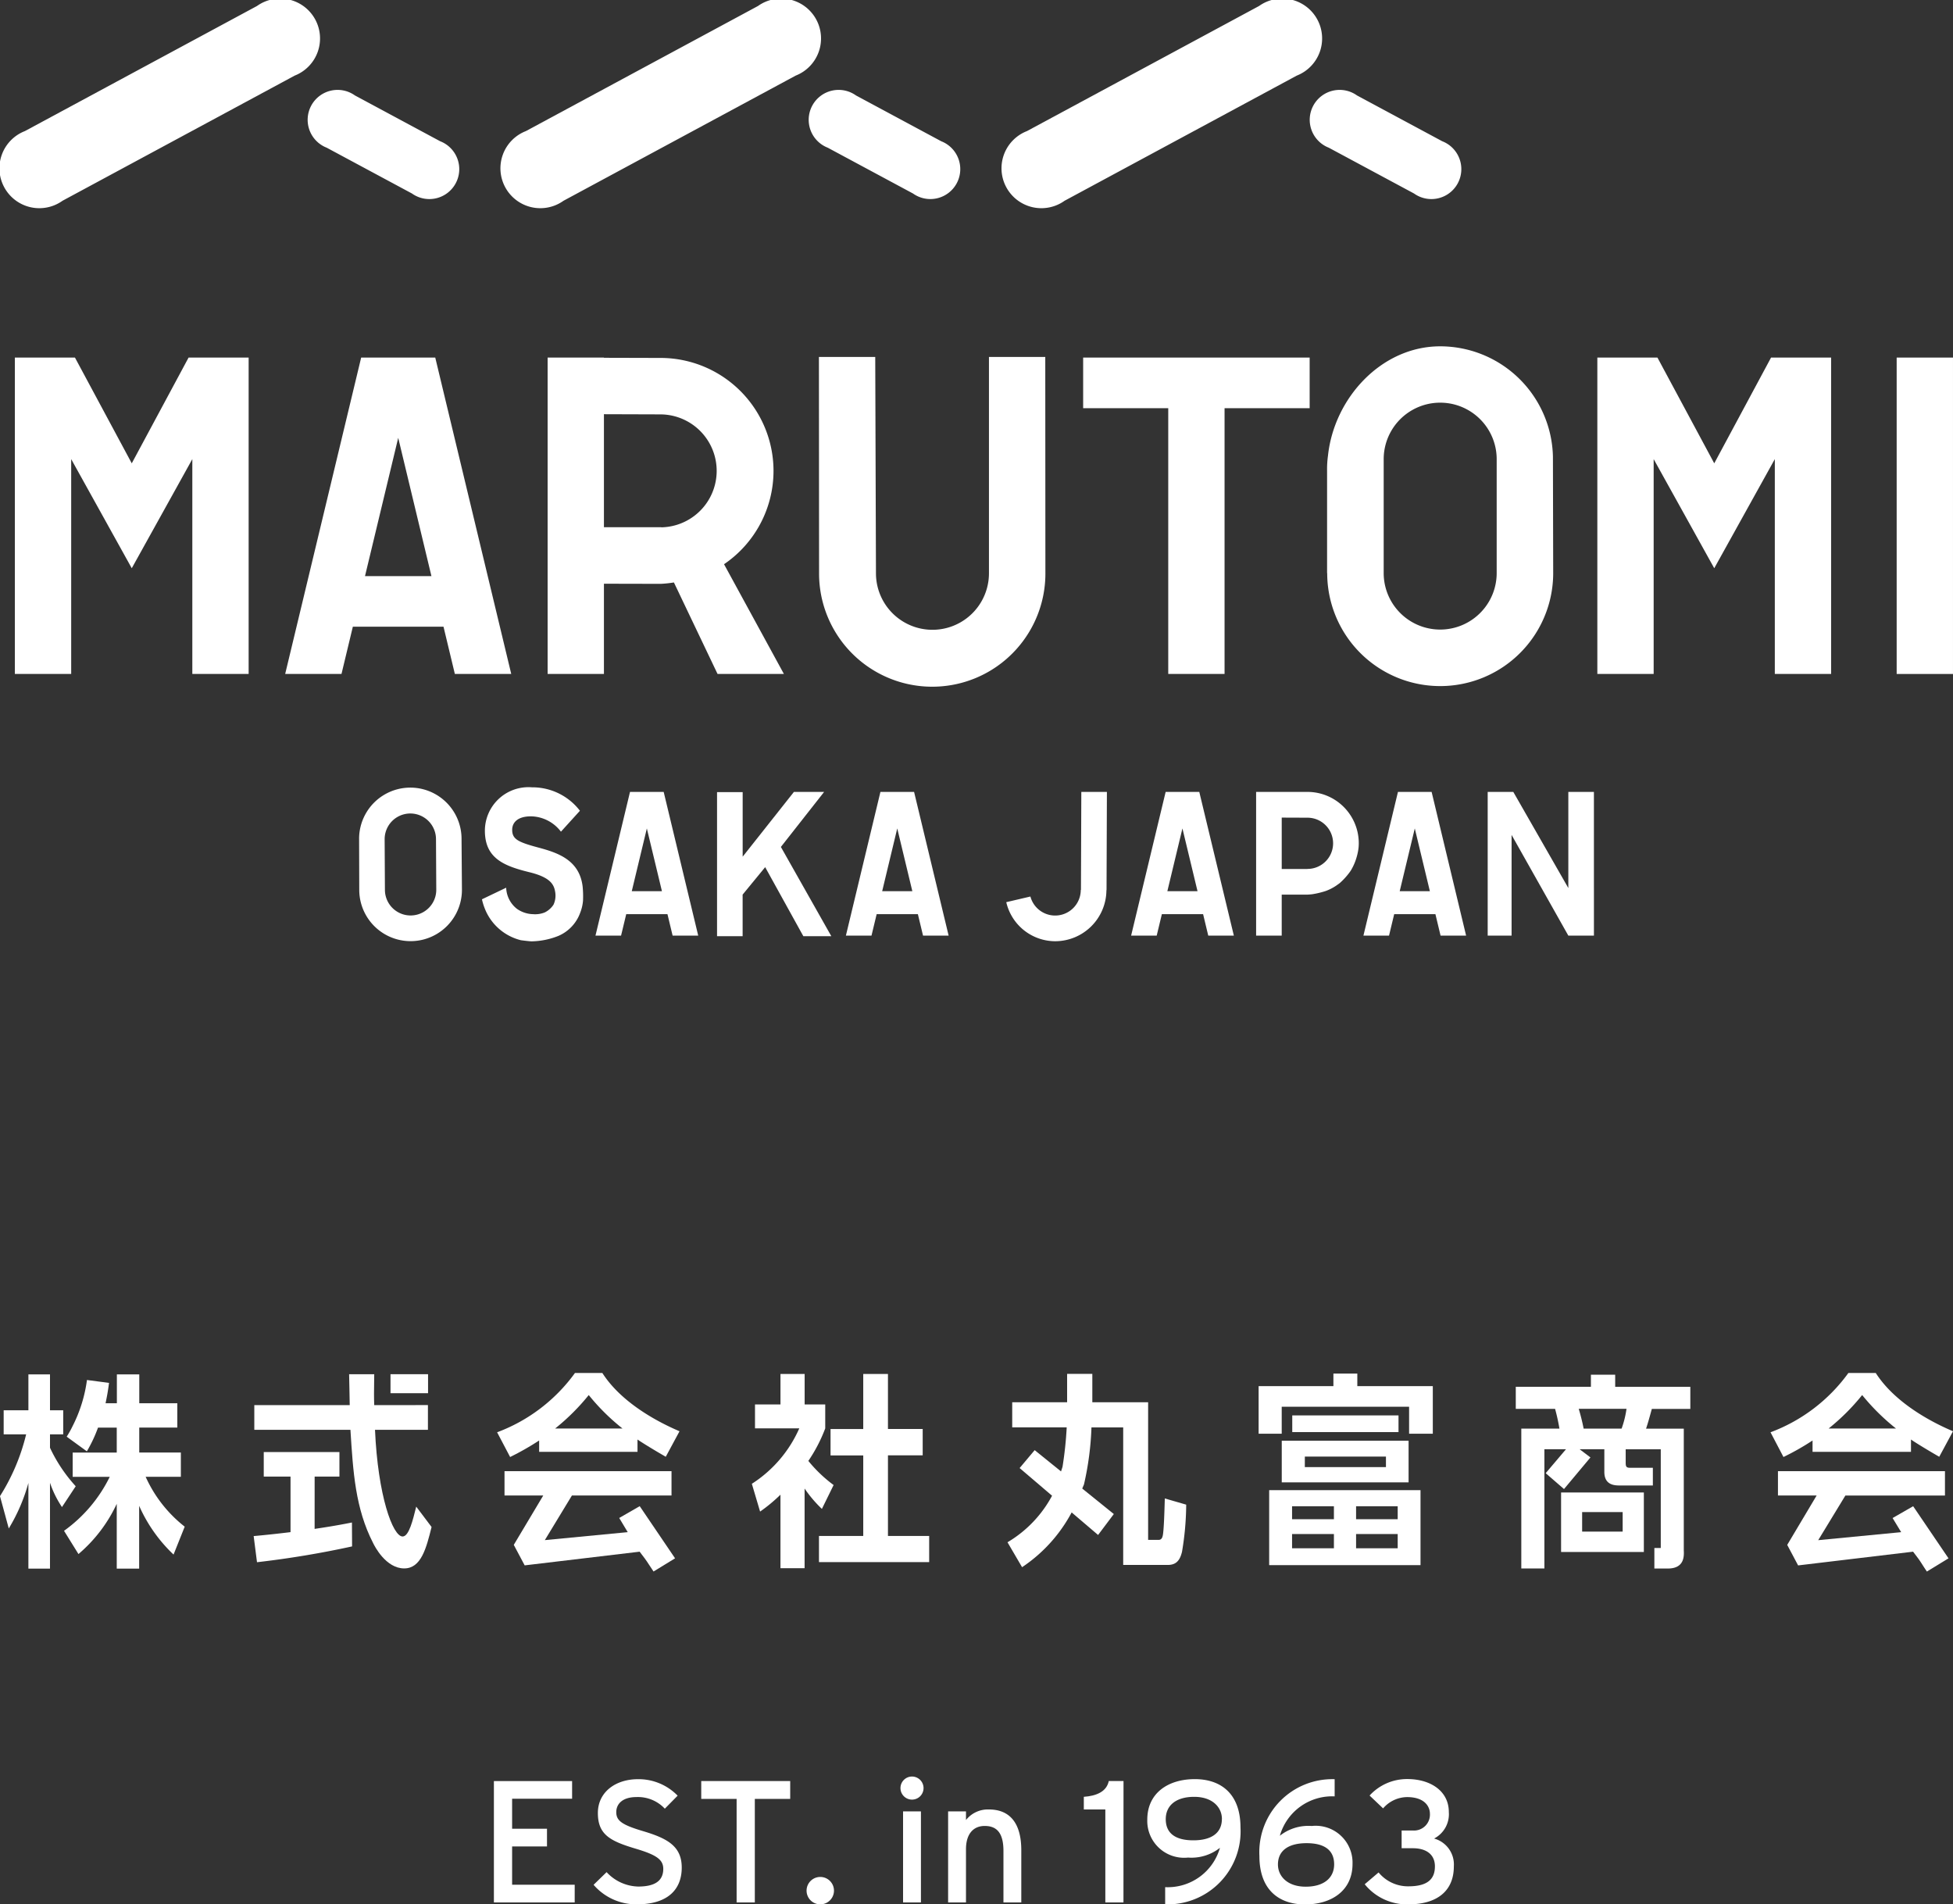
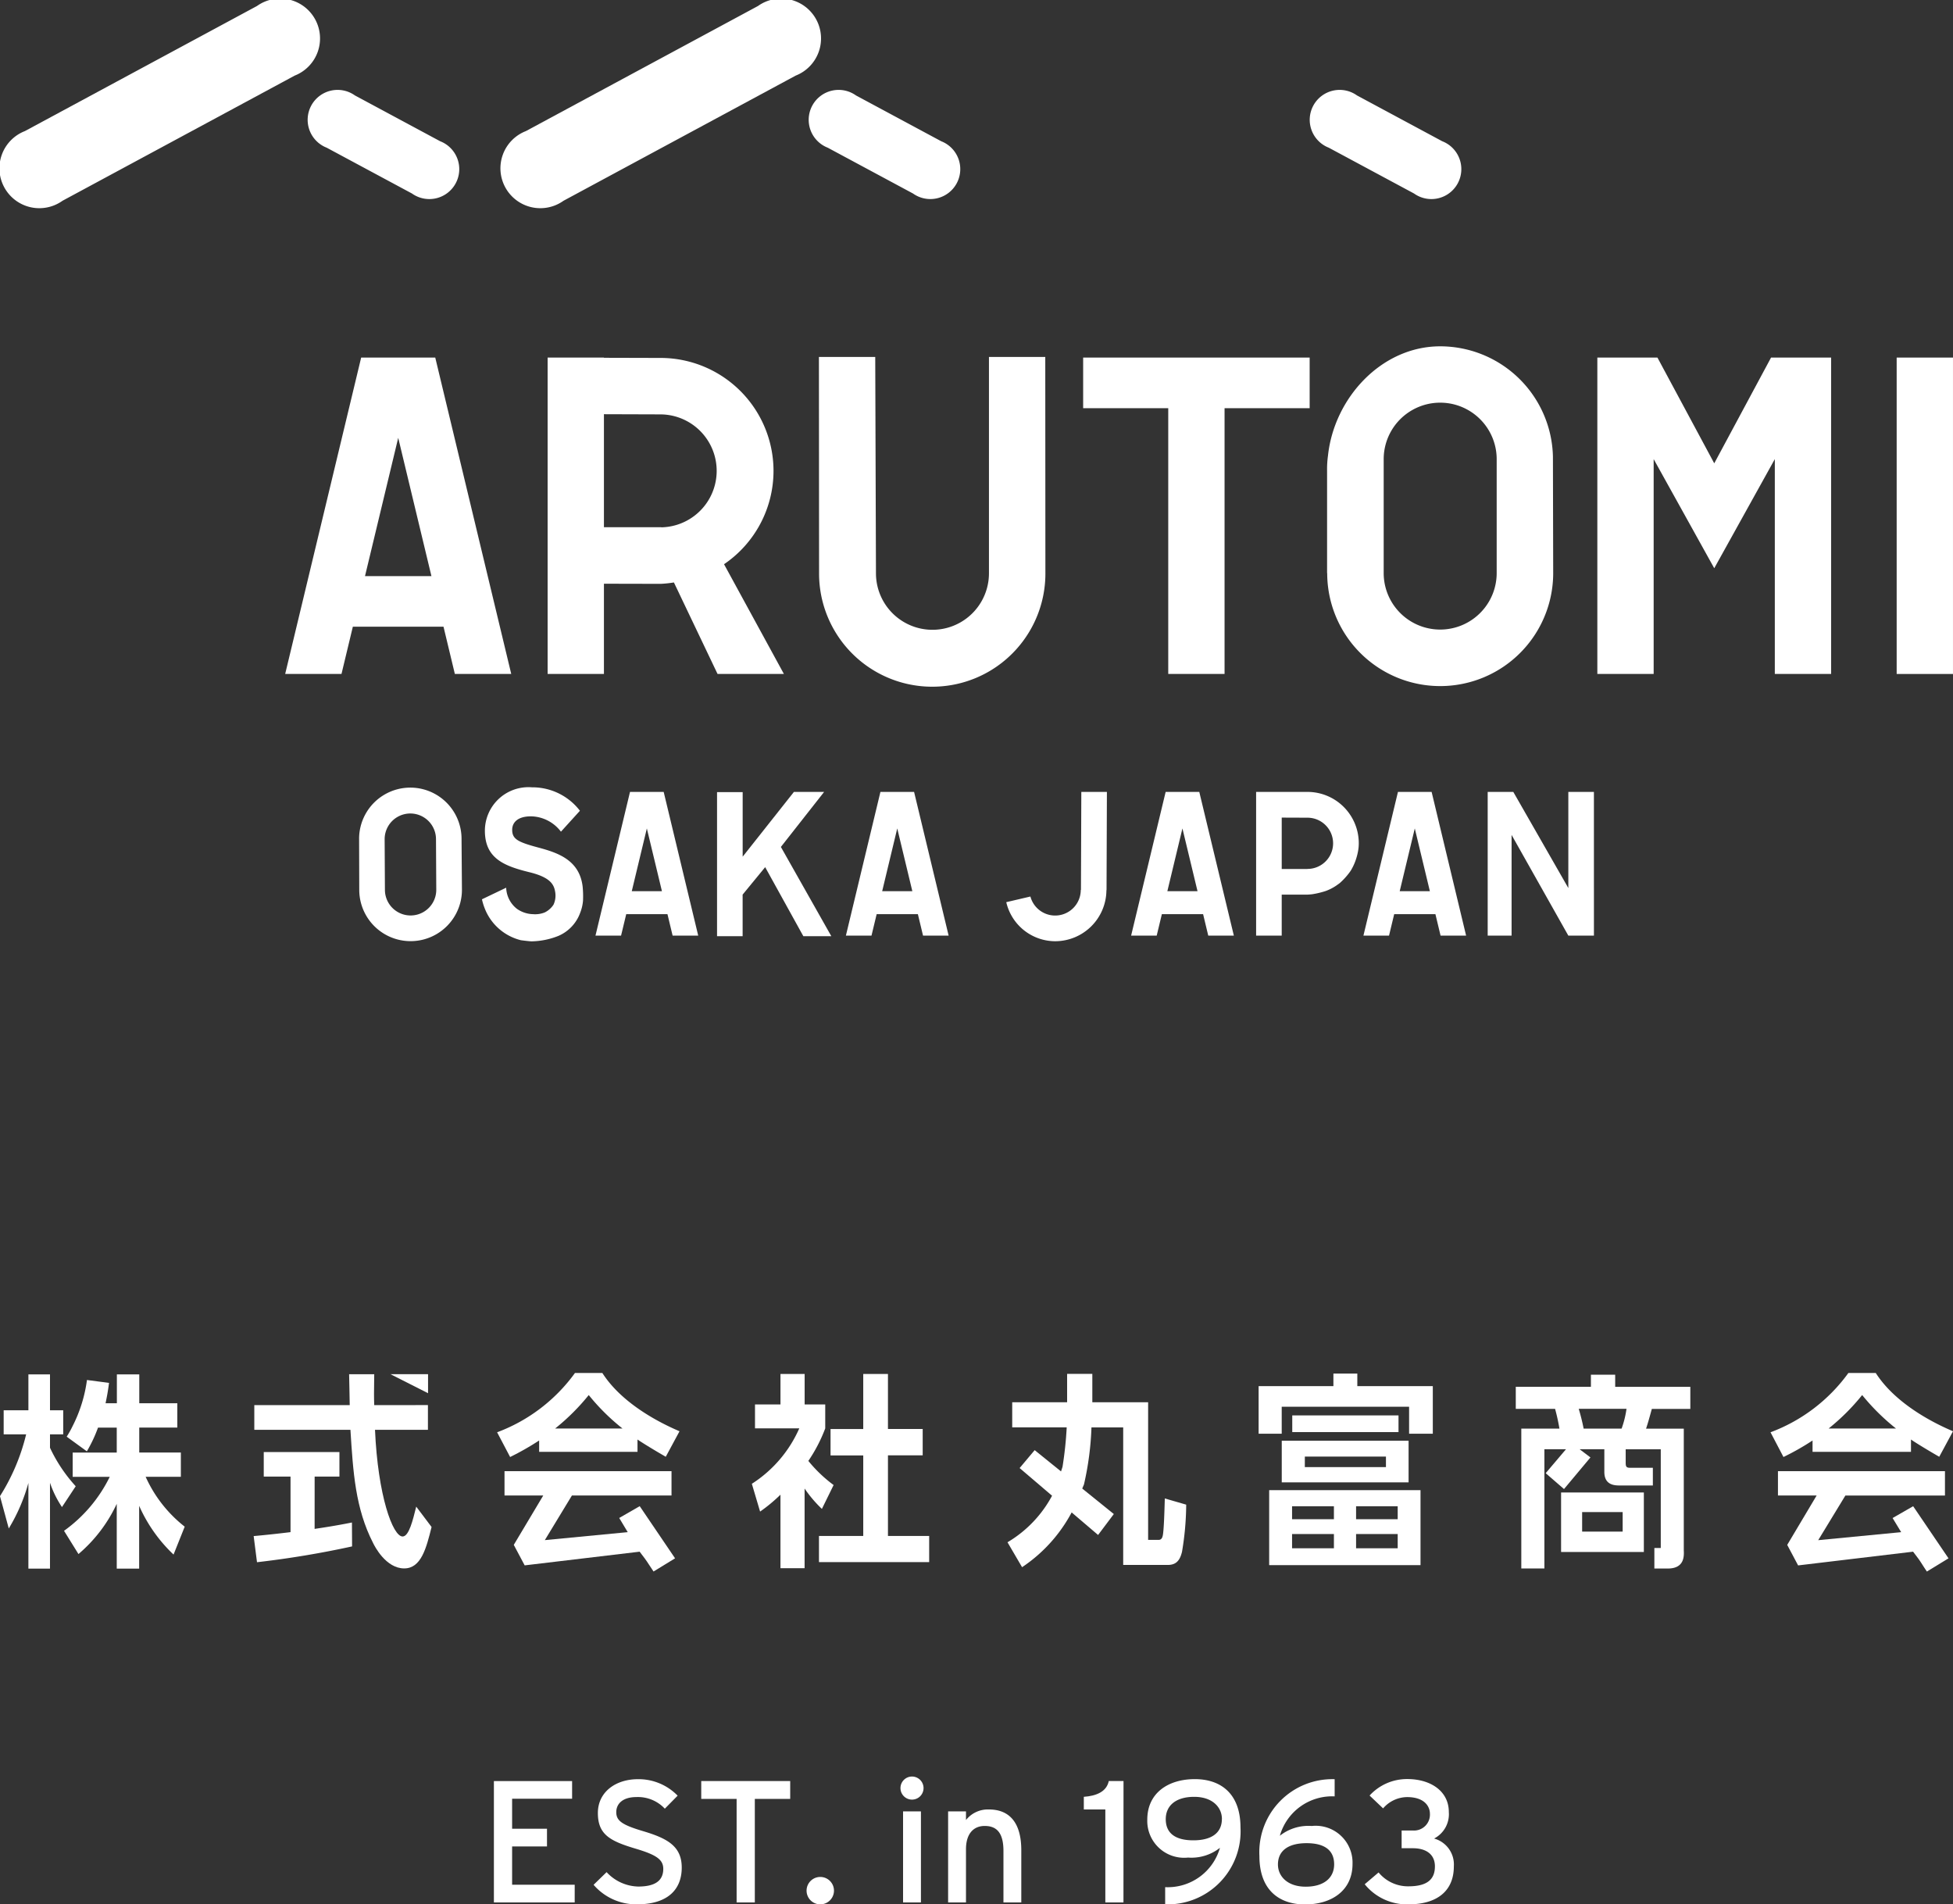
<svg xmlns="http://www.w3.org/2000/svg" width="140" height="136.496">
  <rect width="100%" height="100%" fill="#333333" stroke="none" />
  <g data-name="グループ 68">
    <g data-name="グループ 67" fill="#fff">
      <path data-name="パス 70" d="M41.197 136.36h-5.792v-8.7h5.606v1.268h-4.3v2.15h2.5v1.267h-2.5v2.744h4.487z" />
      <path data-name="パス 71" d="M48.87 133.861c0 1.566-.994 2.635-3.219 2.635a4.03 4.03 0 01-3.1-1.4l.933-.908a3.18 3.18 0 002.262 1.033c1.218 0 1.8-.422 1.8-1.269 0-.67-.51-1.006-1.965-1.441-1.84-.548-2.723-1.007-2.723-2.561 0-1.5 1.268-2.424 2.871-2.424a3.9 3.9 0 012.847 1.181l-.919.933a2.633 2.633 0 00-2.026-.833c-1.02 0-1.454.5-1.454 1.082 0 .609.4.908 1.9 1.354 1.725.516 2.793 1.06 2.793 2.618z" />
      <path data-name="パス 72" d="M56.645 128.939h-2.536v7.421h-1.305v-7.421h-2.536v-1.28h6.377z" />
      <path data-name="パス 73" d="M59.783 135.515a.982.982 0 01-1.964 0 .982.982 0 111.964 0z" />
      <path data-name="パス 74" d="M66.204 128.167a.827.827 0 11-.821-.831.829.829 0 01.821.831zm-.187 8.192h-1.281v-6.526h1.281z" />
      <path data-name="パス 75" d="M73.211 136.36h-1.279v-3.692c0-1.318-.5-1.79-1.343-1.79s-1.343.608-1.343 1.664v3.817h-1.281v-6.526h1.281v.621a2 2 0 011.641-.758c1.516 0 2.324.995 2.324 2.921z" />
      <path data-name="パス 76" d="M80.535 136.36h-1.3v-6.663h-1.542v-.908c.895-.063 1.628-.361 1.79-1.131h1.056z" />
      <path data-name="パス 77" d="M88.924 130.99a5.231 5.231 0 01-5.4 5.506v-1.231a3.894 3.894 0 003.928-2.821 3.294 3.294 0 01-2.287.7 2.641 2.641 0 01-2.922-2.722c0-1.9 1.492-2.9 3.407-2.9 1.829-.001 3.274 1.007 3.274 3.468zm-1.331-.609c0-.845-.683-1.59-1.988-1.59s-2.038.62-2.038 1.6c0 1.044.733 1.517 1.976 1.517 1.266.002 2.047-.505 2.047-1.528z" />
      <path data-name="パス 78" d="M96.955 133.603c0 1.9-1.492 2.9-3.406 2.9-1.827 0-3.269-1.006-3.269-3.468a5.232 5.232 0 015.394-5.508v1.231a3.893 3.893 0 00-3.928 2.822 3.3 3.3 0 012.287-.7 2.641 2.641 0 012.922 2.723zm-1.317.025c0-1.044-.734-1.516-1.976-1.516-1.269 0-2.053.509-2.053 1.528 0 .845.684 1.591 1.989 1.591s2.04-.628 2.04-1.606z" />
      <path data-name="パス 79" d="M104.218 133.774c0 1.778-1.218 2.723-3.257 2.723a3.888 3.888 0 01-3.132-1.441l.994-.846a2.732 2.732 0 002.138.995c1.393 0 1.9-.535 1.9-1.43s-.672-1.3-1.578-1.3h-.808v-1.272h.8a1.139 1.139 0 001.228-1.2c0-.5-.36-1.194-1.641-1.194a2.3 2.3 0 00-1.715.809l-.969-.92a3.627 3.627 0 012.709-1.181c1.641 0 2.971.846 2.971 2.363a1.964 1.964 0 01-1.056 1.9 1.929 1.929 0 011.416 1.994z" />
    </g>
  </g>
  <g data-name="グループ 490">
    <g data-name="グループ 480" fill="#fff">
      <g data-name="グループ 478">
-         <path data-name="パス 6822" d="M14.057 25.63h-.539l-4.073 7.58-4.072-7.58H1.065v22.677h4.038v-15.4l4.342 7.822 4.342-7.822v15.4h4.037V25.63h-3.768z" />
        <path data-name="パス 6823" d="M29.927 25.63H25.89l-5.447 22.677h4.037l.813-3.386h6.5l.813 3.386h4.042L31.201 25.63zm-3.762 15.664l2.381-9.912 2.381 9.912z" />
        <path data-name="パス 6824" d="M55.449 33.75a8.1 8.1 0 00-8.038-8.094l-4.118-.011v-.015h-4.037v22.677h4.037v-6.468l4.065.009a8.04 8.04 0 00.951-.1l3.127 6.556h4.756l-4.29-7.863a8.088 8.088 0 003.547-6.691zm-8.038 4.045v-.006h-4.118v-8.1l4.065.013a4.048 4.048 0 01.053 8.095z" />
        <path data-name="パス 6825" d="M70.893 41.108a4.05 4.05 0 01-8.1-.033l-.052-15.492h-4.037l.011 15.526a8.112 8.112 0 0016.224 0l-.009-15.526h-4.037z" />
        <path data-name="長方形 442" d="M135.962 25.63h4.037v22.678h-4.037z" />
        <path data-name="パス 6826" d="M87.777 25.63H77.645v3.627h6.1v19.05h4.037v-19.05h6.1V25.63h-6.1z" />
        <path data-name="パス 6827" d="M131.264 25.63h-4.307l-4.072 7.58-4.072-7.58h-4.308v22.677h4.037v-15.4l4.343 7.822 4.342-7.822v15.4h4.037V25.63z" />
        <path data-name="パス 6828" d="M103.239 24.823c-4.209 0-7.611 3.708-8.045 7.852a6.98 6.98 0 00-.063 1.038v7.363h.009a8.1 8.1 0 0016.2 0l-.019-8.349a8.088 8.088 0 00-8.082-7.904zm4.05 16.252a4.05 4.05 0 01-8.1 0v-8.163a4.05 4.05 0 018.1 0z" />
      </g>
      <g data-name="グループ 479">
        <path data-name="パス 6829" d="M33.085 60.065a3.672 3.672 0 00-7.343 0l.011 3.713a3.68 3.68 0 007.361 0zm-1.811 3.712a1.84 1.84 0 01-3.681 0l-.02-3.628a1.84 1.84 0 013.681 0z" />
        <path data-name="パス 6830" d="M114.259 56.761h-1.834v6.891l-3.945-6.891h-1.836v10.3h1.713v-7.218l4.068 7.22h1.835z" />
        <path data-name="パス 6831" d="M97.397 60.227a3.681 3.681 0 00-3.671-3.466h-3.682v10.3h1.835v-2.938h1.847s.167-.007.351-.029a6.18 6.18 0 00.946-.227 3.442 3.442 0 00.75-.379l.271-.195a4.963 4.963 0 00.776-.874 3.936 3.936 0 00.435-1 3.884 3.884 0 00.134-.671 3.435 3.435 0 00.008-.521zm-5.517 2.059v-3.683l1.847.007a1.835 1.835 0 110 3.671v.005z" />
        <path data-name="パス 6832" d="M85.97 56.761h-2.411l-2.475 10.3h1.834l.37-1.538h2.956l.369 1.538h1.835zm-2.289 7.118l1.081-4.5 1.082 4.5z" />
        <path data-name="パス 6833" d="M102.625 56.761h-2.413l-2.475 10.3h1.835l.37-1.538h2.955l.369 1.538h1.831zm-2.288 7.118l1.081-4.5 1.082 4.5z" />
        <path data-name="パス 6834" d="M65.526 56.761h-2.413l-2.475 10.3h1.835l.37-1.538h2.955l.369 1.538h1.835zm-2.288 7.118l1.081-4.5 1.082 4.5z" />
        <path data-name="パス 6835" d="M47.576 56.761h-2.414l-2.475 10.3h1.834l.37-1.538h2.956l.369 1.538h1.835zm-2.288 7.118l1.081-4.5 1.082 4.5z" />
        <path data-name="パス 6836" d="M72.134 64.664a3.61 3.61 0 003.5 2.8 3.68 3.68 0 003.679-3.66h.009l.026-7.043h-1.834l-.026 7.027h-.014a1.836 1.836 0 01-3.61.472z" />
        <path data-name="パス 6837" d="M55.977 60.705l3.1-3.944h-2.165l-3.674 4.642v-4.628h-1.837v10.328h1.834v-2.981l1.616-1.968 2.736 4.949h2.006z" />
        <path data-name="パス 6838" d="M41.764 63.525c-.235-1.881-1.772-2.4-3.148-2.769-1.5-.4-1.9-.611-1.9-1.283 0-.473.337-.961 1.349-.961a2.752 2.752 0 012.146 1.1l1.361-1.5a4.292 4.292 0 00-3.439-1.68 3.124 3.124 0 00-3.374 3.13c.011 1.943 1.336 2.5 3.179 2.952 1.584.385 1.789.93 1.868 1.468a1.55 1.55 0 01-.127.861 1.583 1.583 0 01-.643.563 1.873 1.873 0 01-.829.118 2.09 2.09 0 01-1.156-.386 2.007 2.007 0 01-.766-1.511l-1.737.832a4.317 4.317 0 00.213.686 3.746 3.746 0 002.591 2.249c.022 0 .583.078.764.078a5.393 5.393 0 001.91-.389 2.858 2.858 0 001.568-1.668 3.014 3.014 0 00.2-.867 7.08 7.08 0 00-.03-1.023z" />
      </g>
    </g>
    <g data-name="グループ 483">
      <g data-name="グループ 481">
        <path data-name="パス 6839" d="M4.483 14.389a2.86 2.86 0 11-2.7-4.992L18.423.429a2.859 2.859 0 112.7 4.991z" fill="#fff" />
      </g>
      <g data-name="グループ 482">
        <path data-name="パス 6840" d="M29.53 13.869a2.145 2.145 0 102.023-3.745l-6.108-3.282a2.145 2.145 0 10-2.024 3.745z" fill="#fff" />
      </g>
    </g>
    <g data-name="グループ 486">
      <g data-name="グループ 484">
        <path data-name="パス 6841" d="M40.397 14.389a2.86 2.86 0 11-2.7-4.992L54.337.429a2.859 2.859 0 112.7 4.991z" fill="#fff" />
      </g>
      <g data-name="グループ 485">
        <path data-name="パス 6842" d="M65.446 13.869a2.145 2.145 0 102.024-3.745l-6.108-3.282a2.145 2.145 0 10-2.024 3.745z" fill="#fff" />
      </g>
    </g>
    <g data-name="グループ 489">
      <g data-name="グループ 487">
-         <path data-name="パス 6843" d="M76.316 14.389a2.86 2.86 0 11-2.7-4.992L90.257.429a2.859 2.859 0 112.7 4.991z" fill="#fff" />
-       </g>
+         </g>
      <g data-name="グループ 488">
        <path data-name="パス 6844" d="M101.363 13.869a2.145 2.145 0 102.023-3.745l-6.108-3.282a2.145 2.145 0 10-2.024 3.745z" fill="#fff" />
      </g>
    </g>
  </g>
  <g data-name="グループ 529">
    <g data-name="グループ 520" fill="#fff">
      <path data-name="パス 6913" d="M111.906 111.241h5.933v-4.265h-5.933zm1.509-2.861h2.905v1.4h-2.905z" />
      <path data-name="パス 6914" d="M115.784 98.532h-1.74v.869h-5.386v1.58h2.817a14.321 14.321 0 01.313 1.418h-2.734v10.024h1.655v-8.547h1.548l-1.455 1.716 1.313 1.138 1.895-2.266-.776-.588h1.772v1.624c0 .974.767.974 1.138.974h2.34v-1.267h-1.621c-.3 0-.327-.1-.327-.4v-.928h2.515v7.075h-.459v1.472h.962c1.147 0 1.177-.815 1.147-1.3v-8.723h-2.705c.137-.415.166-.518.415-1.418h2.759v-1.58h-5.386zm.811 2.449a6.9 6.9 0 01-.352 1.418h-2.72a14.884 14.884 0 00-.352-1.418z" />
    </g>
    <g data-name="グループ 521" fill="#fff">
      <path data-name="パス 6915" d="M59.157 102.382a11.093 11.093 0 01-1.211 2.331 9.96 9.96 0 001.811 1.729l-.84 1.711a9.076 9.076 0 01-1.24-1.46v5.71h-1.73v-5.269a11.5 11.5 0 01-1.46 1.211l-.591-1.992a9.031 9.031 0 003.4-3.972h-3.174v-1.714h1.826v-2.185h1.733v2.185h1.476z" />
      <path data-name="パス 6916" d="M61.881 98.483h1.772v3.94h2.49v1.892h-2.49v5.776h2.954v1.875h-7.9v-1.875h3.174v-5.771h-2.344v-1.892h2.344z" />
    </g>
    <path data-name="パス 6917" d="M78.716 110.021l1.128-1.5-5.674-4.58-1.079 1.284zm-3.071-3.271a8.574 8.574 0 01-3.423 3.794l1.045 1.787a10.845 10.845 0 003.763-4.339l.674-1.592a21.362 21.362 0 00.537-4.089h2.275v9.858h3.2c.62 0 .874-.354 1.016-.942a20.865 20.865 0 00.3-3.379l-1.533-.444c-.034 1.179-.063 2.009-.122 2.51-.029.222-.073.459-.322.459h-.752v-9.863h-4v-2.036h-1.807v2.036H72.56v1.8h3.906a26.5 26.5 0 01-.3 2.829z" fill="#fff" />
    <g data-name="グループ 522" fill="#fff">
      <path data-name="パス 6918" d="M97.299 99.353v-.9h-1.714v.9h-5.361v3.411h1.655v-1.934h9.131v1.934h1.7v-3.411z" />
      <path data-name="パス 6919" d="M90.98 112.183h10.849v-5.374H90.98zm6.23-4.221h2.983v.93H97.21zm0 1.992h2.983v1.021H97.21zm-4.589-1.992h3v.93h-3zm0 1.992h3v1.021h-3z" />
      <path data-name="パス 6920" d="M91.882 106.251h9.092v-2.986h-9.092zm1.655-1.848h5.814v.754h-5.815z" />
      <path data-name="長方形 446" d="M92.635 101.451h7.617v1.196h-7.617z" />
    </g>
    <g data-name="グループ 525">
      <g data-name="グループ 523">
        <path data-name="パス 6921" d="M5.204 102.219a10.25 10.25 0 001.03-3.306l1.582.208c-.088.664-.146.959-.249 1.46h.811v-2.068h1.606v2.068h2.727v1.741H9.982v1.789h2.983v1.741h-2.524a9.483 9.483 0 002.8 3.574l-.8 2a10.839 10.839 0 01-2.466-3.494v4.5H8.369v-4.642a10.6 10.6 0 01-2.744 3.6l-1.035-1.667a10.36 10.36 0 003.276-3.867H5.21v-1.741h3.159v-1.789H7.026a9.962 9.962 0 01-.8 1.7l-1.445-1.05a7.084 7.084 0 00.423-.757z" fill="#fff" />
      </g>
      <g data-name="グループ 524">
        <path data-name="パス 6922" d="M3.584 103.771v-.962h.947v-1.726h-.947v-2.571H2.036v2.571H.263v1.726h1.611a14.741 14.741 0 01-1.875 4.429l.63 2.317a12.808 12.808 0 001.406-3.262v6.14h1.548v-6.155a7.342 7.342 0 00.859 1.743l.986-1.492a10.951 10.951 0 01-1.844-2.758z" fill="#fff" />
      </g>
    </g>
    <g data-name="グループ 527" fill="#fff">
      <g data-name="グループ 526">
        <path data-name="パス 6923" d="M22.553 109.586c.386-.059 1.431-.208 2.676-.459l.01 1.714a68.249 68.249 0 01-6.816 1.133l-.239-1.873a83.094 83.094 0 002.642-.283v-3.982h-1.919v-1.758h5.425v1.758h-1.777z" />
        <path data-name="パス 6924" d="M30.676 100.712v1.772h-3.794c.205 4.707 1.27 7.646 1.978 7.646.459 0 .737-1.182.977-2.141l1.1 1.46c-.381 1.536-.752 2.969-1.963 2.969-1.313 0-2.124-1.6-2.227-1.816-1.274-2.48-1.436-5.078-1.626-8.117H18.23v-1.772h6.84c0-.325-.044-2.112-.044-2.214h1.8c-.02 1.387-.02 1.609 0 2.214z" />
      </g>
-       <path data-name="長方形 447" d="M27.993 98.498h2.692v1.362h-2.692z" />
+       <path data-name="長方形 447" d="M27.993 98.498h2.692v1.362z" />
    </g>
    <g data-name="グループ 528" fill="#fff">
      <path data-name="パス 6925" d="M38.648 103.249v.815h7.051v-.886c.078.059.771.515 2.026 1.238l.986-1.828c-.688-.3-3.936-1.682-5.532-4.177h-1.963a12.106 12.106 0 01-5.581 4.25l.933 1.772a19.362 19.362 0 002.08-1.184zm3.554-3.259a15.3 15.3 0 002.422 2.4h-4.829a15.656 15.656 0 002.408-2.396z" />
      <path data-name="パス 6926" d="M44.388 108.803l.61 1.016-5.942.571 1.943-3.2h7.138v-1.743H36.166v1.743h2.778l-2.114 3.54.781 1.47 8.242-.981.371.491c.215.288.4.61.625.93l1.543-.945-2.534-3.738z" />
    </g>
    <path data-name="パス 6927" d="M129.932 103.249v.815h7.056v-.886c.073.059.771.515 2.026 1.238l.986-1.828c-.693-.3-3.94-1.682-5.537-4.177H132.5a12.107 12.107 0 01-5.581 4.25l.928 1.772a17.943 17.943 0 002.085-1.184zm3.555-3.259a15.583 15.583 0 002.427 2.4h-4.829a15.461 15.461 0 002.402-2.396zm3.657 7.971l2.534 3.735-1.548.947c-.225-.32-.41-.645-.62-.933l-.371-.491-8.242.984-.781-1.47 2.109-3.54h-2.773v-1.743h11.972v1.744h-7.138l-1.948 3.2 5.947-.574-.615-1.013z" fill="#fff" />
  </g>
</svg>